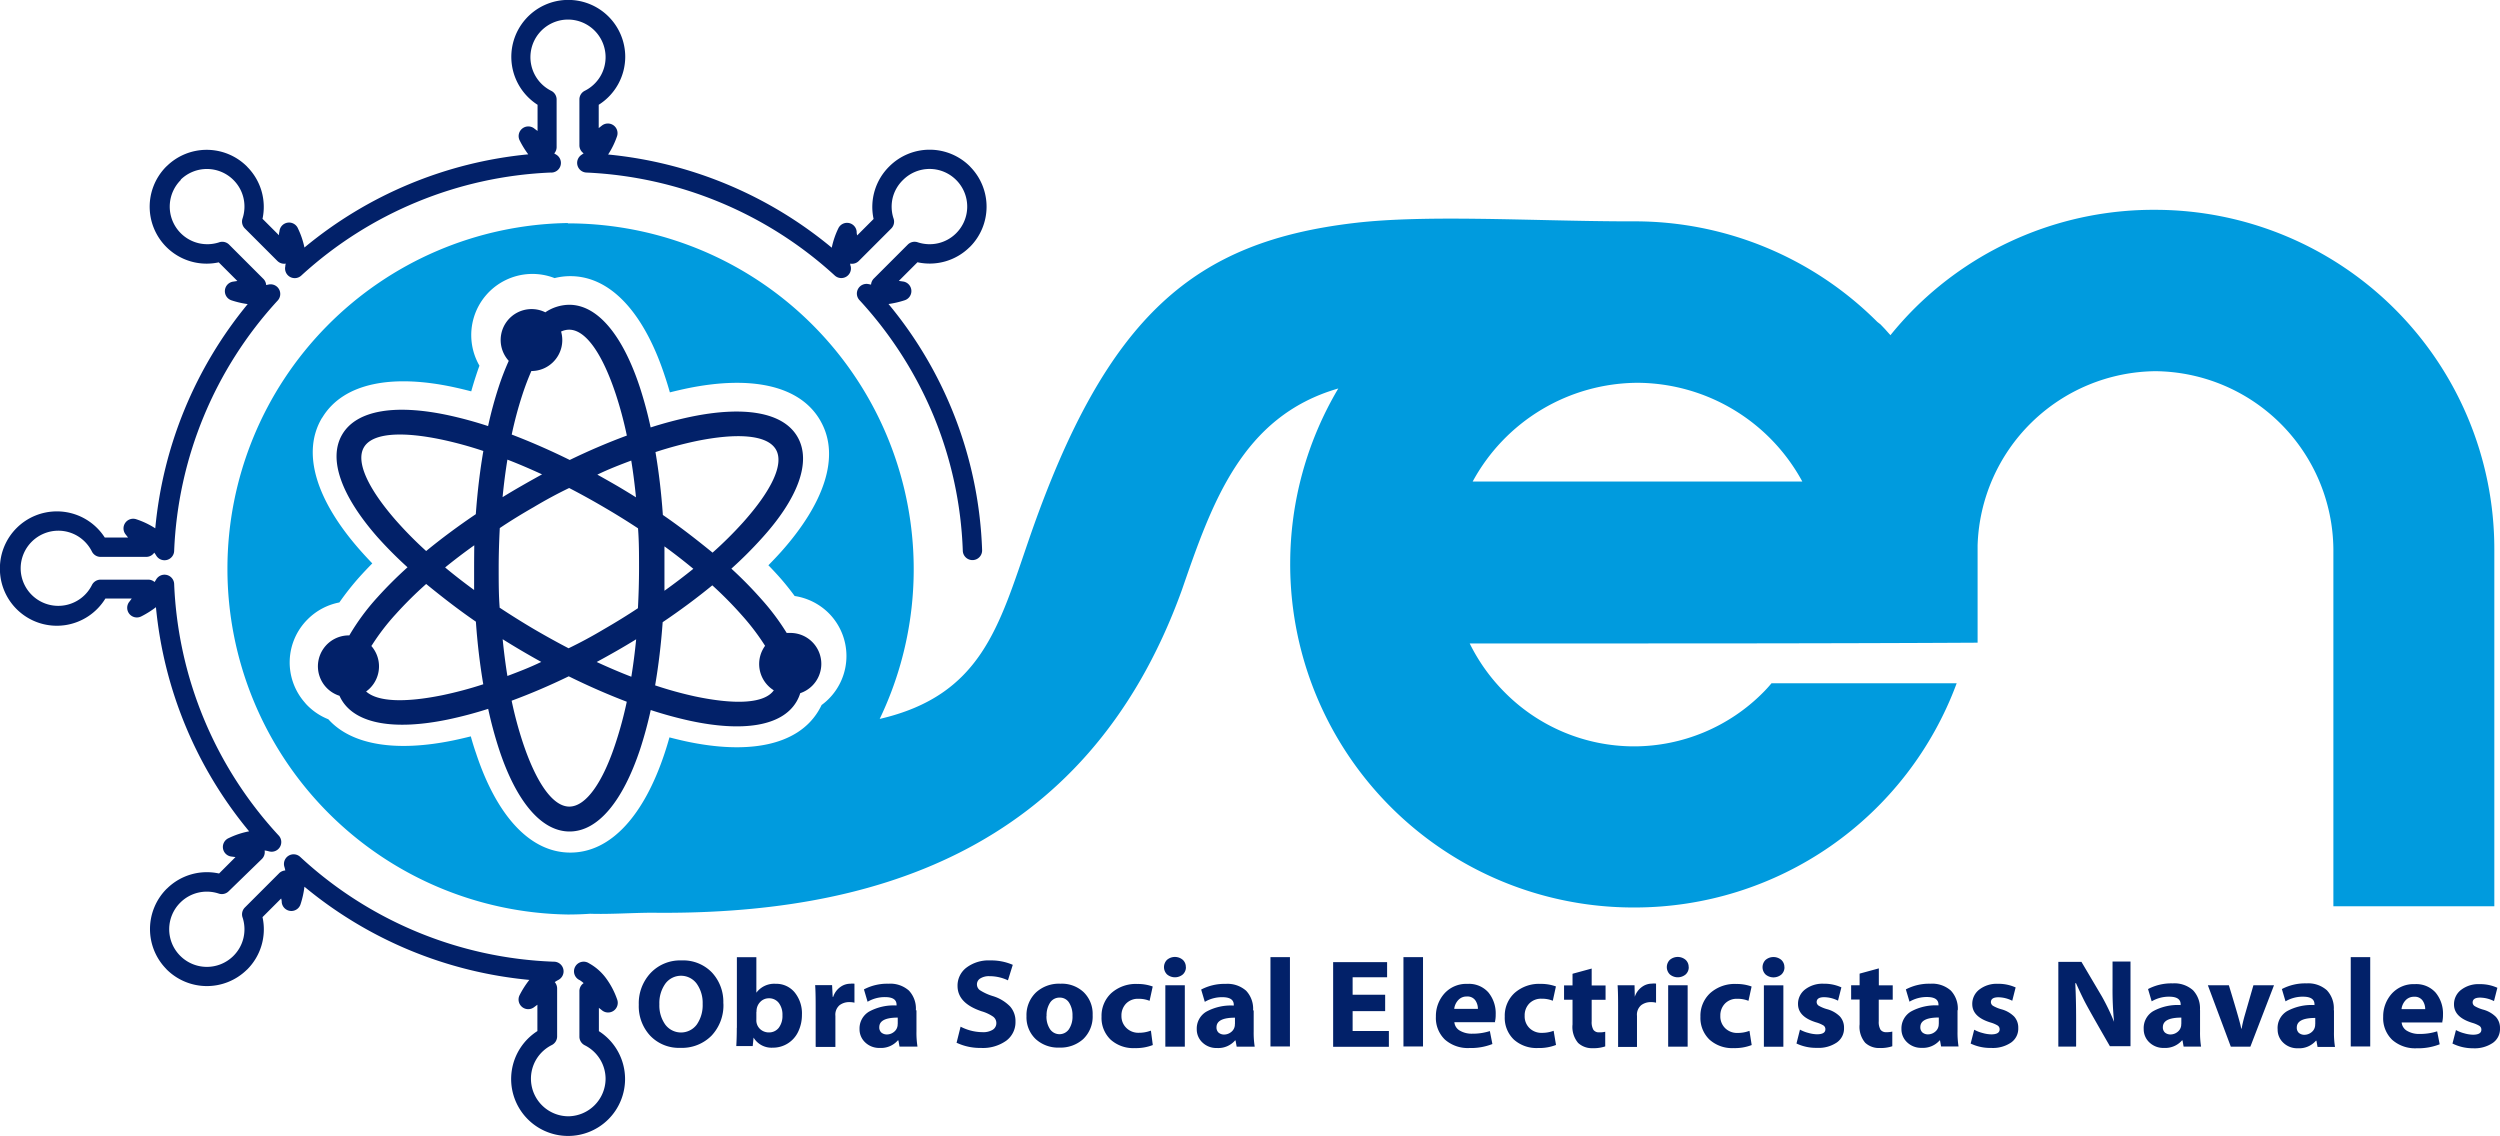
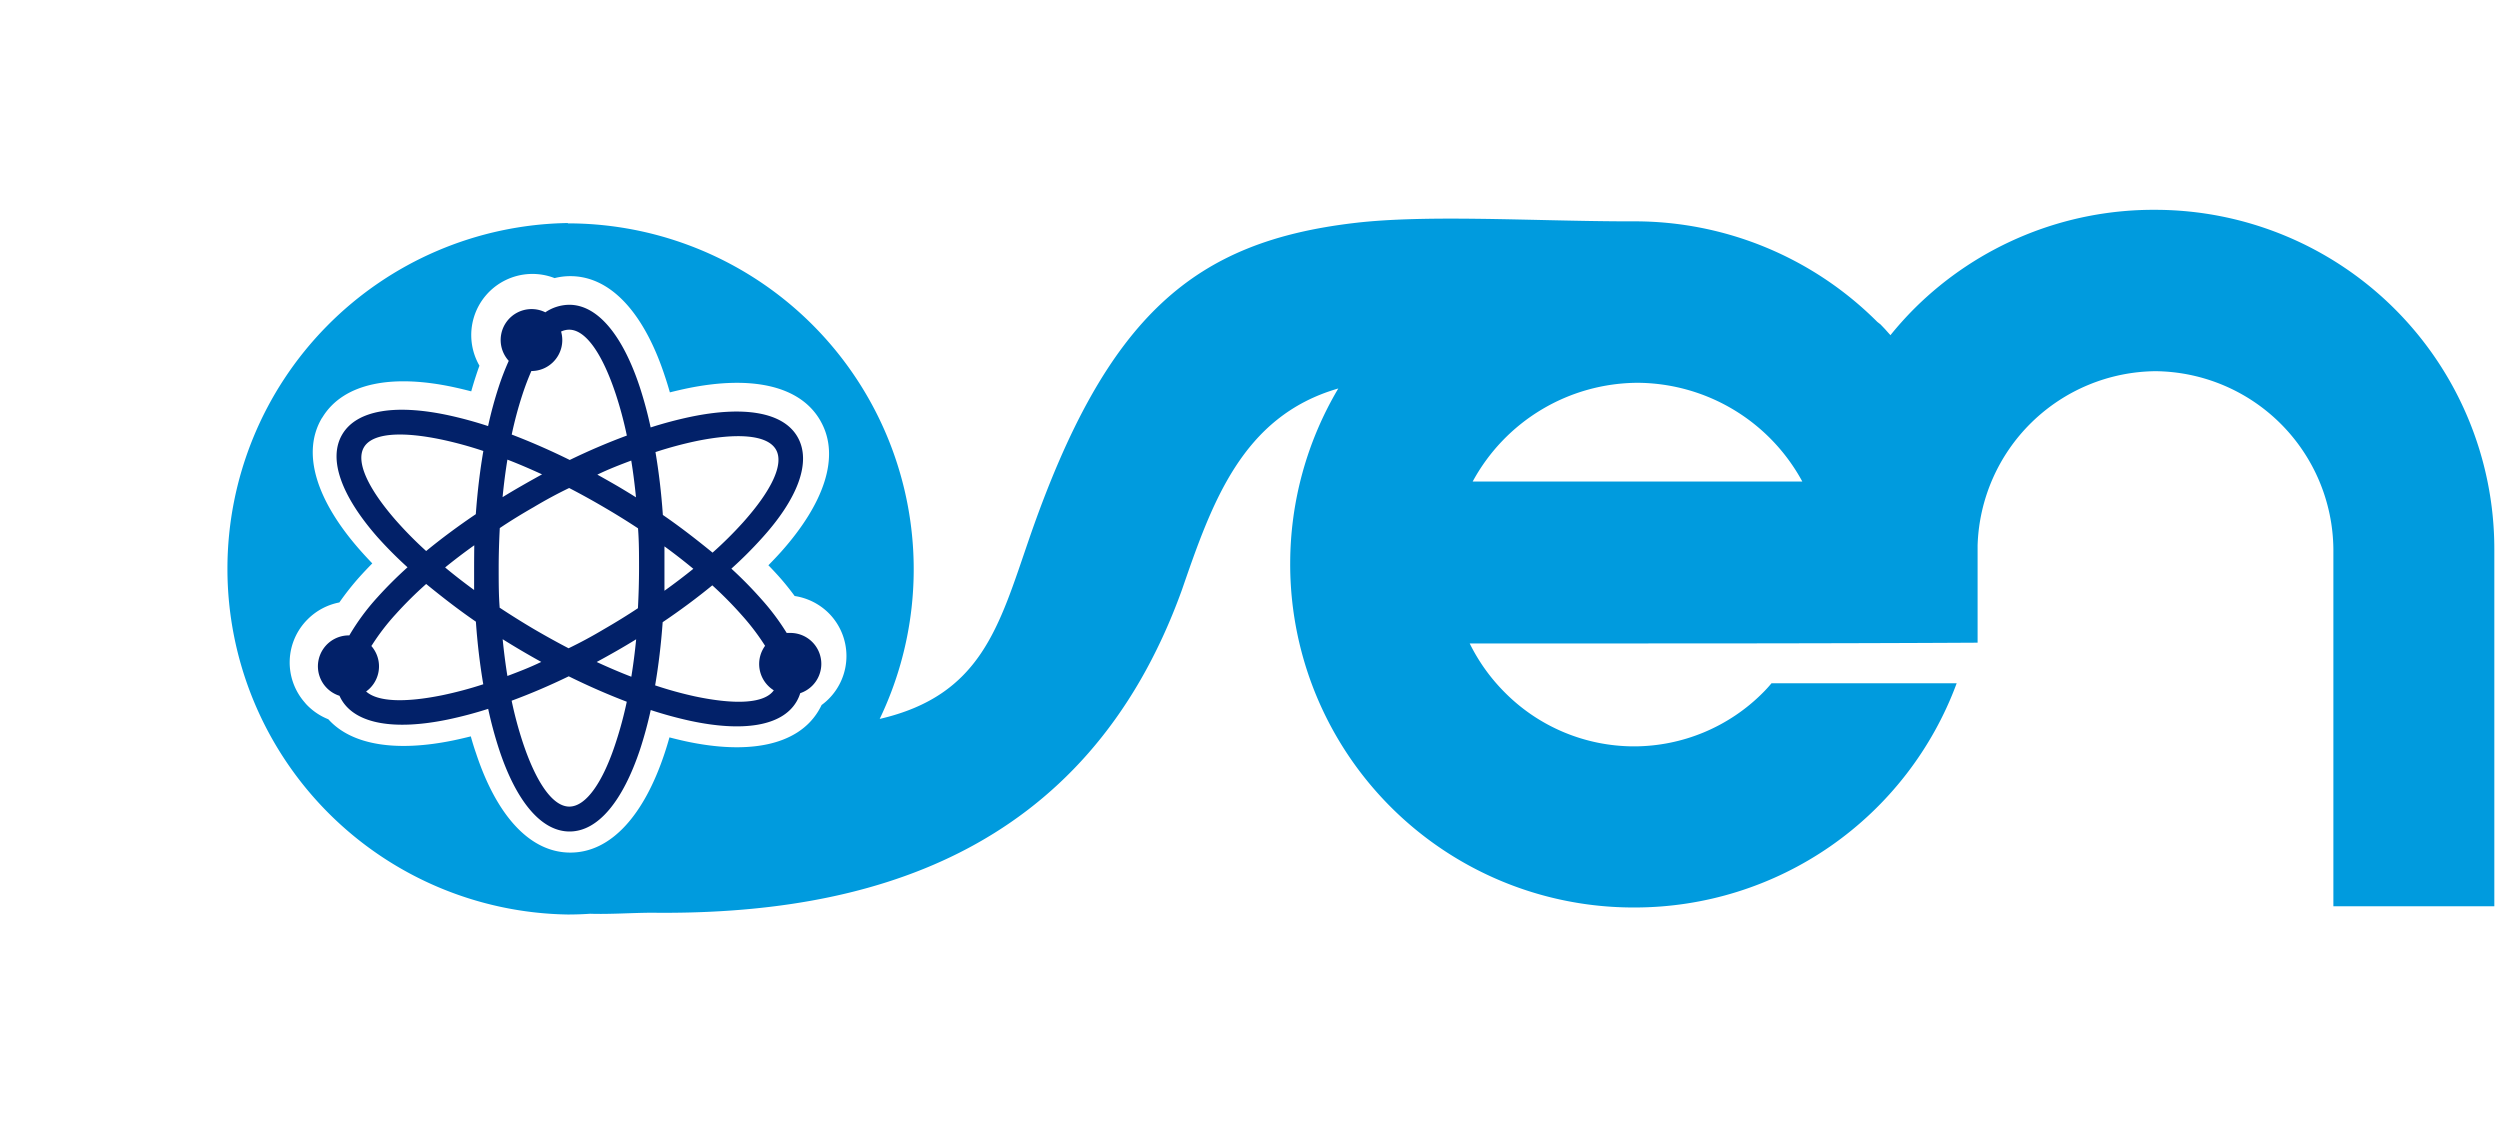
<svg xmlns="http://www.w3.org/2000/svg" id="Capa_2" data-name="Capa 2" viewBox="0 0 295.13 134.1">
  <defs>
    <style>.cls-1{fill:#022169;}.cls-1,.cls-2{fill-rule:evenodd;}.cls-2{fill:#009bde;}</style>
  </defs>
  <title>logo_original</title>
  <path class="cls-1" d="M161.37,65.51a5.12,5.12,0,0,1,2.84-.9c3.41,0,6.34,3.71,8.32,9.69a47.78,47.78,0,0,1,1.29,4.79,47.82,47.82,0,0,1,4.8-1.27c6.17-1.27,10.84-.57,12.54,2.39s0,7.34-4.25,12a47.82,47.82,0,0,1-3.56,3.55,47.94,47.94,0,0,1,3.53,3.59,27.61,27.61,0,0,1,3,4l0.44,0a3.64,3.64,0,0,1,2.58,1.07h0a3.65,3.65,0,0,1,0,5.16h0a3.66,3.66,0,0,1-1.42.88,4.67,4.67,0,0,1-.44,1c-1.73,2.94-6.41,3.59-12.57,2.26a47.36,47.36,0,0,1-4.64-1.27,47.68,47.68,0,0,1-1.26,4.65c-2,6-4.91,9.69-8.32,9.69s-6.35-3.7-8.32-9.69a47.82,47.82,0,0,1-1.29-4.79,47.85,47.85,0,0,1-4.8,1.27c-6.17,1.27-10.84.57-12.54-2.39a4.65,4.65,0,0,1-.21-0.42,3.65,3.65,0,0,1,1.08-7.13h0.08a26.49,26.49,0,0,1,3.31-4.49,47.91,47.91,0,0,1,3.56-3.55A47.82,47.82,0,0,1,141.54,92c-4.15-4.74-5.86-9.14-4.13-12.08s6.41-3.59,12.57-2.26a47.33,47.33,0,0,1,4.65,1.27,47.59,47.59,0,0,1,1.26-4.65,30.89,30.89,0,0,1,1.18-3.05,3.65,3.65,0,0,1,4.3-5.74h0Zm27,44.62a3.7,3.7,0,0,1-.67-0.53,3.65,3.65,0,0,1-.37-4.73,27.3,27.3,0,0,0-2.68-3.54,45.64,45.64,0,0,0-3.55-3.6c-1.78,1.46-3.74,2.92-5.86,4.35-0.19,2.63-.49,5.13-0.89,7.46a45.45,45.45,0,0,0,4.7,1.3c4.74,1,8.2.86,9.31-.72h0Zm-47.54-5.26a3.65,3.65,0,0,1-.14,5h0a3.67,3.67,0,0,1-.46.39c1.38,1.24,4.63,1.33,9,.44a45.63,45.63,0,0,0,4.83-1.29c-0.39-2.31-.69-4.79-0.87-7.39-2.13-1.46-4.09-3-5.87-4.45a45.72,45.72,0,0,0-3.59,3.56,26.47,26.47,0,0,0-2.86,3.74h0Zm22.42-37.09a3.65,3.65,0,0,1-.93,3.58h0a3.63,3.63,0,0,1-2.58,1.07c-0.37.84-.73,1.78-1.06,2.79a45.27,45.27,0,0,0-1.26,4.71c2.2,0.84,4.5,1.84,6.85,3,2.31-1.12,4.57-2.08,6.74-2.88a45.47,45.47,0,0,0-1.29-4.84c-1.56-4.73-3.53-7.66-5.52-7.66a2.26,2.26,0,0,0-.95.22h0ZM147.32,93.68c1.78-1.46,3.74-2.92,5.86-4.35,0.19-2.63.49-5.13,0.89-7.46a45.34,45.34,0,0,0-4.7-1.3c-4.87-1.05-8.4-.85-9.4.87s0.52,4.9,3.8,8.65a45.7,45.7,0,0,0,3.56,3.6h0Zm20.24-9q1.17,0.65,2.36,1.34l0,0h0q1.1,0.65,2.17,1.32c-0.15-1.5-.34-3-0.56-4.34-1.3.49-2.64,1-4,1.66h0Zm7.7,4.74c2.13,1.46,4.09,3,5.87,4.45a45.75,45.75,0,0,0,3.59-3.56c3.33-3.72,4.89-6.88,3.89-8.61s-4.51-2-9.4-1A45.61,45.61,0,0,0,174.39,82c0.39,2.31.69,4.79,0.87,7.39h0ZM171,111.47c-2.2-.84-4.5-1.84-6.85-3-2.31,1.12-4.57,2.08-6.74,2.88a45.47,45.47,0,0,0,1.29,4.84c1.56,4.73,3.53,7.66,5.52,7.66s4-2.93,5.52-7.66a45.47,45.47,0,0,0,1.26-4.71h0Zm-10.13-4.72q-1.16-.64-2.33-1.33h0l0,0q-1.12-.66-2.19-1.33c0.15,1.5.34,3,.56,4.34,1.3-.49,2.64-1,4-1.66h0ZM149.57,95.63q1.6,1.33,3.41,2.65,0-1.27,0-2.57T153,93q-1.81,1.29-3.42,2.6h0Zm6.46,4.76q1.89,1.25,3.93,2.46h0l0,0c1.4,0.82,2.79,1.59,4.17,2.31q2.08-1,4.19-2.26h0q2.1-1.21,4-2.47c0.08-1.54.13-3.13,0.13-4.74s0-3.16-.12-4.69q-1.91-1.26-4-2.48l0,0h0q-2.08-1.22-4.13-2.28-2.08,1-4.19,2.26c-1.4.8-2.75,1.63-4,2.47-0.08,1.54-.13,3.13-0.13,4.74s0,3.16.12,4.69h0Zm11.42,6.39c1.39,0.64,2.76,1.23,4.09,1.74,0.23-1.41.42-2.89,0.57-4.42q-1.12.69-2.29,1.36h0q-1.19.68-2.37,1.32h0Zm11.41-11q-1.6-1.33-3.41-2.65,0,1.27,0,2.57t0,2.67q1.8-1.29,3.42-2.6h0ZM161,84.63c-1.39-.64-2.76-1.23-4.09-1.74-0.23,1.41-.42,2.89-0.57,4.43q1.12-.69,2.29-1.36T161,84.63h0Zm7.38,18.29h0Z" transform="translate(-97.01 -28.63)" />
-   <path class="cls-1" d="M182.41,147.09A5.22,5.22,0,0,1,181,150.9a4.9,4.9,0,0,1-3.67,1.43,4.67,4.67,0,0,1-3.56-1.43,5.1,5.1,0,0,1-1.35-3.66,5.22,5.22,0,0,1,1.41-3.76,4.79,4.79,0,0,1,3.63-1.47,4.71,4.71,0,0,1,3.59,1.42,5.08,5.08,0,0,1,1.35,3.65h0Zm-7.56.1a3.88,3.88,0,0,0,.7,2.4,2.32,2.32,0,0,0,3.71,0,4,4,0,0,0,.7-2.44,3.9,3.9,0,0,0-.7-2.39,2.3,2.3,0,0,0-3.71,0,3.94,3.94,0,0,0-.7,2.42h0ZM184,150v-8.37h2.3v4.19h0a2.62,2.62,0,0,1,2.28-1.05,2.81,2.81,0,0,1,2.23,1,3.92,3.92,0,0,1,.87,2.65,4.56,4.56,0,0,1-.44,2,3.28,3.28,0,0,1-3,1.89,2.47,2.47,0,0,1-2.27-1.19h0l-0.1,1h-1.94q0.06-1,.06-2.18h0Zm2.3-1.91V149a1.4,1.4,0,0,0,.45,1.12,1.5,1.5,0,0,0,1,.39,1.45,1.45,0,0,0,1.19-.54,2.31,2.31,0,0,0,.44-1.49,2.28,2.28,0,0,0-.43-1.45,1.44,1.44,0,0,0-1.2-.55,1.39,1.39,0,0,0-1,.44,1.55,1.55,0,0,0-.43,1.13h0Zm7,4.09v-4.83q0-1.63-.06-2.42h2l0.07,1.38h0.06a2.3,2.3,0,0,1,.83-1.15,2,2,0,0,1,1.19-.4,1.85,1.85,0,0,1,.49,0V147a2.5,2.5,0,0,0-.62-0.07,1.88,1.88,0,0,0-1.13.36,1.47,1.47,0,0,0-.5,1.27v3.66h-2.3Zm11.9-4.28v2.52a10.5,10.5,0,0,0,.12,1.76H203.2l-0.13-.73H203a2.62,2.62,0,0,1-2.12.89,2.38,2.38,0,0,1-1.73-.65,2.11,2.11,0,0,1-.67-1.57,2.31,2.31,0,0,1,1.13-2.07,6.05,6.05,0,0,1,3.24-.72v-0.09q0-.9-1.36-0.9a4,4,0,0,0-2.06.55L199,145.43a5.89,5.89,0,0,1,2.89-.67,3.32,3.32,0,0,1,2.42.81,3.1,3.1,0,0,1,.82,2.32h0Zm-2.21,1.6v-0.74q-2.18,0-2.18,1.13a0.82,0.82,0,0,0,.24.63,1,1,0,0,0,.67.23,1.33,1.33,0,0,0,.86-0.33,1.12,1.12,0,0,0,.4-0.92h0Zm6.95,2.21,0.47-1.88a5.69,5.69,0,0,0,2.61.65,2.11,2.11,0,0,0,1.19-.29,0.91,0.91,0,0,0,.42-0.79,0.93,0.93,0,0,0-.39-0.76,4.7,4.7,0,0,0-1.33-.62q-2.86-.95-2.86-3a2.66,2.66,0,0,1,1.05-2.16,4.33,4.33,0,0,1,2.8-.85,6.4,6.4,0,0,1,2.67.52L216,144.36a5.08,5.08,0,0,0-2.18-.49,1.92,1.92,0,0,0-1.09.27,0.81,0.81,0,0,0-.39.7,0.85,0.85,0,0,0,.33.67,6.09,6.09,0,0,0,1.58.72,4.81,4.81,0,0,1,2,1.21,2.61,2.61,0,0,1,.64,1.8,2.72,2.72,0,0,1-1.08,2.24,4.74,4.74,0,0,1-3,.86,6.47,6.47,0,0,1-2.93-.64h0Zm16.06-3.23a3.68,3.68,0,0,1-1.12,2.82,4,4,0,0,1-2.81,1,3.91,3.91,0,0,1-2.79-1,3.54,3.54,0,0,1-1.09-2.71,3.69,3.69,0,0,1,1.1-2.78,4,4,0,0,1,2.9-1.05,3.76,3.76,0,0,1,2.75,1,3.57,3.57,0,0,1,1.06,2.67h0Zm-5.45.09a2.64,2.64,0,0,0,.42,1.56,1.35,1.35,0,0,0,2.23,0,2.66,2.66,0,0,0,.42-1.58,2.74,2.74,0,0,0-.4-1.55,1.27,1.27,0,0,0-1.11-.6,1.31,1.31,0,0,0-1.14.6,2.72,2.72,0,0,0-.41,1.56h0Zm12.33,1.75L233.1,152a5.46,5.46,0,0,1-2.12.36,4,4,0,0,1-2.86-1,3.55,3.55,0,0,1-1.07-2.71,3.64,3.64,0,0,1,1.15-2.78,4.35,4.35,0,0,1,3.1-1.08,5.09,5.09,0,0,1,1.79.3l-0.37,1.69a3.38,3.38,0,0,0-1.32-.24,1.93,1.93,0,0,0-1.45.56,2,2,0,0,0-.55,1.45A1.93,1.93,0,0,0,230,150a2,2,0,0,0,1.47.55,3.84,3.84,0,0,0,1.36-.24h0Zm4,1.87h-2.3v-7.25h2.3v7.25h0Zm0.13-9.39a1.14,1.14,0,0,1-.36.86,1.45,1.45,0,0,1-1.87,0,1.21,1.21,0,0,1,0-1.72,1.44,1.44,0,0,1,1.86,0,1.13,1.13,0,0,1,.36.86h0Zm8,5.11v2.52a10.47,10.47,0,0,0,.12,1.76H243l-0.13-.73h-0.06a2.62,2.62,0,0,1-2.12.89,2.38,2.38,0,0,1-1.73-.65,2.11,2.11,0,0,1-.67-1.57,2.31,2.31,0,0,1,1.13-2.07,6.05,6.05,0,0,1,3.24-.72v-0.09q0-.9-1.36-0.9a4,4,0,0,0-2.06.55l-0.43-1.45a5.89,5.89,0,0,1,2.89-.67,3.32,3.32,0,0,1,2.42.81,3.1,3.1,0,0,1,.82,2.32h0Zm-2.21,1.6v-0.74q-2.18,0-2.18,1.13a0.82,0.82,0,0,0,.24.63,1,1,0,0,0,.67.23,1.34,1.34,0,0,0,.86-0.33,1.12,1.12,0,0,0,.4-0.92h0Zm4.19,2.68V141.62h2.3v10.55H247Zm13.54-6.06V148h-3.84v2.34h4.28v1.87h-6.58v-10h6.37V144h-4.07v2.06h3.84Zm2.16,6.06V141.62H265v10.55h-2.3Zm10.83-2.89h-4.82a1.27,1.27,0,0,0,.65,1,2.78,2.78,0,0,0,1.47.36,6.62,6.62,0,0,0,2.07-.31l0.3,1.53a6.92,6.92,0,0,1-2.7.47,4.08,4.08,0,0,1-2.91-1,3.54,3.54,0,0,1-1.06-2.71,4,4,0,0,1,1-2.72,3.47,3.47,0,0,1,2.73-1.14,3.06,3.06,0,0,1,2.46,1,3.89,3.89,0,0,1,.87,2.62,3.63,3.63,0,0,1-.09.87h0Zm-4.83-1.57h2.79a1.77,1.77,0,0,0-.3-1,1.12,1.12,0,0,0-1-.46,1.31,1.31,0,0,0-1,.4,1.83,1.83,0,0,0-.49,1h0Zm11.73,2.59,0.28,1.67a5.45,5.45,0,0,1-2.12.36,4,4,0,0,1-2.86-1,3.55,3.55,0,0,1-1.07-2.71,3.64,3.64,0,0,1,1.15-2.78,4.35,4.35,0,0,1,3.1-1.08,5.09,5.09,0,0,1,1.79.3l-0.37,1.69a3.38,3.38,0,0,0-1.32-.24,1.93,1.93,0,0,0-1.45.56,2,2,0,0,0-.55,1.45,1.93,1.93,0,0,0,.58,1.47,2,2,0,0,0,1.47.55,3.84,3.84,0,0,0,1.36-.24h0Zm2.25-6.74,2.24-.61v2h1.64v1.69h-1.64v2.55a1.79,1.79,0,0,0,.21,1,0.79,0.79,0,0,0,.69.29,2.57,2.57,0,0,0,.7-0.07v1.73a4.32,4.32,0,0,1-1.5.21,2.38,2.38,0,0,1-1.7-.62,2.92,2.92,0,0,1-.66-2.18v-2.92h-1v-1.69h1v-1.36h0Zm5.36,8.61v-4.83q0-1.63-.06-2.42h2L290,146.3H290a2.3,2.3,0,0,1,.83-1.15,2,2,0,0,1,1.19-.4,1.84,1.84,0,0,1,.49,0V147a2.5,2.5,0,0,0-.62-0.07,1.88,1.88,0,0,0-1.13.36,1.47,1.47,0,0,0-.5,1.27v3.66H288Zm8.21,0h-2.3v-7.25h2.3v7.25h0Zm0.13-9.39a1.14,1.14,0,0,1-.36.86,1.45,1.45,0,0,1-1.87,0,1.21,1.21,0,0,1,0-1.72,1.44,1.44,0,0,1,1.86,0,1.13,1.13,0,0,1,.36.86h0Zm7.17,7.53L303.8,152a5.46,5.46,0,0,1-2.12.36,4,4,0,0,1-2.86-1,3.55,3.55,0,0,1-1.07-2.71,3.64,3.64,0,0,1,1.15-2.78,4.35,4.35,0,0,1,3.1-1.08,5.09,5.09,0,0,1,1.79.3l-0.37,1.69a3.38,3.38,0,0,0-1.32-.24,1.93,1.93,0,0,0-1.45.56,2,2,0,0,0-.55,1.45,1.93,1.93,0,0,0,.58,1.47,2,2,0,0,0,1.47.55,3.84,3.84,0,0,0,1.36-.24h0Zm4,1.87h-2.3v-7.25h2.3v7.25h0Zm0.13-9.39a1.14,1.14,0,0,1-.36.86,1.45,1.45,0,0,1-1.87,0,1.21,1.21,0,0,1,0-1.72,1.44,1.44,0,0,1,1.86,0,1.13,1.13,0,0,1,.36.86h0Zm1.42,9,0.41-1.63a4.22,4.22,0,0,0,1,.39,4,4,0,0,0,1,.16q1,0,1-.59a0.52,0.52,0,0,0-.24-0.46,3.59,3.59,0,0,0-.86-0.36q-2.13-.66-2.13-2.16a2.13,2.13,0,0,1,.83-1.72,3.36,3.36,0,0,1,2.19-.68,4.91,4.91,0,0,1,2.1.43l-0.4,1.57a3.75,3.75,0,0,0-1.63-.41q-0.89,0-.89.58a0.52,0.52,0,0,0,.27.44,4.17,4.17,0,0,0,.94.39,3.4,3.4,0,0,1,1.53.86,1.94,1.94,0,0,1,.49,1.36,2,2,0,0,1-.84,1.71,3.82,3.82,0,0,1-2.36.64,5.37,5.37,0,0,1-2.43-.52h0Zm7.48-8.25,2.24-.61v2h1.64v1.69H318.8v2.55a1.79,1.79,0,0,0,.21,1,0.79,0.79,0,0,0,.69.29,2.57,2.57,0,0,0,.7-0.07v1.73a4.32,4.32,0,0,1-1.5.21,2.38,2.38,0,0,1-1.7-.62,2.92,2.92,0,0,1-.66-2.18v-2.92h-1v-1.69h1v-1.36h0Zm11.53,4.33v2.52a10.47,10.47,0,0,0,.12,1.76h-2.06l-0.13-.73H326a2.62,2.62,0,0,1-2.12.89,2.38,2.38,0,0,1-1.73-.65,2.11,2.11,0,0,1-.67-1.57,2.31,2.31,0,0,1,1.13-2.07,6.05,6.05,0,0,1,3.24-.72v-0.09q0-.9-1.36-0.9a4,4,0,0,0-2.06.55L322,145.43a5.89,5.89,0,0,1,2.89-.67,3.32,3.32,0,0,1,2.42.81,3.1,3.1,0,0,1,.82,2.32h0Zm-2.21,1.6v-0.74q-2.18,0-2.18,1.13a0.82,0.82,0,0,0,.24.63,1,1,0,0,0,.67.23,1.34,1.34,0,0,0,.86-0.33,1.12,1.12,0,0,0,.4-0.92h0Zm3.76,2.33,0.42-1.63a4.21,4.21,0,0,0,1,.39,4,4,0,0,0,1,.16q1,0,1-.59a0.52,0.52,0,0,0-.24-0.46,3.59,3.59,0,0,0-.86-0.36q-2.13-.66-2.13-2.16a2.13,2.13,0,0,1,.83-1.72,3.36,3.36,0,0,1,2.19-.68,4.91,4.91,0,0,1,2.1.43l-0.4,1.57a3.75,3.75,0,0,0-1.63-.41q-0.89,0-.89.58a0.52,0.52,0,0,0,.27.44,4.17,4.17,0,0,0,.94.39,3.4,3.4,0,0,1,1.53.86,1.94,1.94,0,0,1,.49,1.36,2,2,0,0,1-.84,1.71,3.82,3.82,0,0,1-2.36.64,5.37,5.37,0,0,1-2.43-.52h0Zm12.43,0.36H340v-10h2.73l2.41,4.08a25.75,25.75,0,0,1,1.44,3h0a38.18,38.18,0,0,1-.18-4.12v-3h2.12v10h-2.43q-2.54-4.41-3-5.32t-1-2.12H342q0.1,1.89.1,4.34v3.1h0Zm14.65-4.28v2.52a10.47,10.47,0,0,0,.12,1.76h-2.06l-0.13-.73h-0.06a2.62,2.62,0,0,1-2.12.89,2.38,2.38,0,0,1-1.73-.65,2.11,2.11,0,0,1-.67-1.57A2.31,2.31,0,0,1,351.2,148a6.05,6.05,0,0,1,3.24-.72v-0.09q0-.9-1.36-0.9a4,4,0,0,0-2.06.55l-0.43-1.45a5.89,5.89,0,0,1,2.89-.67,3.32,3.32,0,0,1,2.42.81,3.1,3.1,0,0,1,.82,2.32h0Zm-2.21,1.6v-0.74q-2.18,0-2.18,1.13a0.82,0.82,0,0,0,.24.63,1,1,0,0,0,.67.23,1.34,1.34,0,0,0,.86-0.33,1.12,1.12,0,0,0,.4-0.92h0Zm3.12-4.56h2.49q1.43,4.68,1.45,5.11h0.06q0.13-.74.39-1.64l1-3.47h2.43l-2.79,7.25h-2.31l-2.71-7.25h0Zm14.9,3v2.52a10.47,10.47,0,0,0,.12,1.76H370.6l-0.13-.73h-0.06a2.62,2.62,0,0,1-2.12.89,2.38,2.38,0,0,1-1.73-.65,2.11,2.11,0,0,1-.67-1.57A2.31,2.31,0,0,1,367,148a6.05,6.05,0,0,1,3.24-.72v-0.09q0-.9-1.36-0.9a4,4,0,0,0-2.06.55l-0.43-1.45a5.89,5.89,0,0,1,2.89-.67,3.32,3.32,0,0,1,2.42.81,3.1,3.1,0,0,1,.82,2.32h0Zm-2.21,1.6v-0.74q-2.18,0-2.18,1.13a0.82,0.82,0,0,0,.24.63,1,1,0,0,0,.67.23,1.34,1.34,0,0,0,.86-0.33,1.12,1.12,0,0,0,.4-0.92h0Zm4.19,2.68V141.62h2.3v10.55h-2.3Zm10.83-2.89h-4.82a1.27,1.27,0,0,0,.65,1,2.78,2.78,0,0,0,1.47.36,6.63,6.63,0,0,0,2.07-.31l0.3,1.53a6.92,6.92,0,0,1-2.7.47,4.08,4.08,0,0,1-2.91-1,3.54,3.54,0,0,1-1.06-2.71,4,4,0,0,1,1-2.72,3.47,3.47,0,0,1,2.73-1.14,3.06,3.06,0,0,1,2.46,1,3.89,3.89,0,0,1,.87,2.62,3.61,3.61,0,0,1-.09.87h0Zm-4.83-1.57h2.79a1.77,1.77,0,0,0-.3-1,1.12,1.12,0,0,0-1-.46,1.32,1.32,0,0,0-1,.4,1.83,1.83,0,0,0-.49,1h0Zm6,4.1,0.42-1.63a4.22,4.22,0,0,0,1,.39,4,4,0,0,0,1,.16q1,0,1-.59a0.52,0.52,0,0,0-.24-0.46,3.59,3.59,0,0,0-.86-0.36q-2.13-.66-2.13-2.16a2.13,2.13,0,0,1,.83-1.72,3.36,3.36,0,0,1,2.19-.68,4.91,4.91,0,0,1,2.1.43l-0.4,1.57a3.75,3.75,0,0,0-1.63-.41q-0.89,0-.89.58a0.52,0.52,0,0,0,.27.44,4.17,4.17,0,0,0,.94.39,3.4,3.4,0,0,1,1.53.86,1.94,1.94,0,0,1,.49,1.36,2,2,0,0,1-.84,1.71,3.82,3.82,0,0,1-2.36.64A5.37,5.37,0,0,1,386.51,151.81Z" transform="translate(-97.01 -28.63)" />
-   <path class="cls-1" d="M165.45,144.34a1.14,1.14,0,1,1,1.08-2,6.23,6.23,0,0,1,2,1.74,9.35,9.35,0,0,1,1.34,2.55,1.14,1.14,0,0,1-1.84,1.23l-0.32-.25v2.75a6.71,6.71,0,0,1,3.09,5.65h0a6.72,6.72,0,0,1-6.72,6.72h0a6.72,6.72,0,0,1-3.63-12.38v-3.11l-0.39.29a1.14,1.14,0,0,1-1.71-1.42h0a10.72,10.72,0,0,1,1.15-1.8,48.69,48.69,0,0,1-26.55-11,10.74,10.74,0,0,1-.46,2.07,1.14,1.14,0,0,1-2.22-.23q0-.23-0.07-0.45l-2.2,2.2a6.7,6.7,0,0,1-1.81,6.18h0l-0.07.06a6.73,6.73,0,0,1-9.44-.07h0l-0.06-.07a6.73,6.73,0,0,1,.06-9.44h0l0.07-.06a6.7,6.7,0,0,1,6.12-1.75l1.94-1.94-0.46-.06a1.14,1.14,0,0,1-.32-2.19,9.59,9.59,0,0,1,2.39-.79,48.69,48.69,0,0,1-11-26.46,10.84,10.84,0,0,1-1.72,1.08,1.14,1.14,0,0,1-1.39-1.76l0.25-.34h-3.11A6.72,6.72,0,0,1,97,95.68h0A6.72,6.72,0,0,1,103.73,89h0a6.71,6.71,0,0,1,5.65,3.09h2.75l-0.29-.37a1.14,1.14,0,0,1,1.26-1.79h0A9.67,9.67,0,0,1,115.34,91a48.72,48.72,0,0,1,10.91-26.47,10.92,10.92,0,0,1-1.9-.44,1.14,1.14,0,0,1,.23-2.22l0.45-.07-2.2-2.2a6.72,6.72,0,0,1-6.18-11.32h0l0.07-.06a6.73,6.73,0,0,1,9.44.06h0l0.06,0.07A6.7,6.7,0,0,1,128,54.46l1.94,1.94q0-.23.06-0.46a1.14,1.14,0,0,1,2.19-.33,9.7,9.7,0,0,1,.76,2.24,48.69,48.69,0,0,1,26.42-11,10.87,10.87,0,0,1-1-1.62,1.14,1.14,0,0,1,1.76-1.39l0.34,0.25V41a6.72,6.72,0,0,1,3.63-12.38h0a6.72,6.72,0,0,1,6.72,6.72h0A6.71,6.71,0,0,1,167.69,41v2.75l0.37-.29a1.14,1.14,0,0,1,1.79,1.26h0a9.73,9.73,0,0,1-1.05,2.15,48.66,48.66,0,0,1,26.4,11,9.75,9.75,0,0,1,.78-2.29,1.14,1.14,0,0,1,2.16.38h0q0,0.23.06,0.46l1.94-1.94A6.71,6.71,0,0,1,202,48.27h0a6.73,6.73,0,0,1,9.51,0h0l0.06,0.07a6.72,6.72,0,0,1-.06,9.44h0l-0.07.06a6.7,6.7,0,0,1-6.12,1.75l-2.2,2.2,0.48,0.07a1.14,1.14,0,0,1,.2,2.22h0a10.93,10.93,0,0,1-1.9.44,48,48,0,0,1,11.05,29.05,1.14,1.14,0,1,1-2.28.08,45.86,45.86,0,0,0-3.42-15.86,46.46,46.46,0,0,0-8.75-13.7,1.14,1.14,0,0,1,1.09-1.91l0.25,0.05a1.14,1.14,0,0,1,.33-0.72l4-4h0a1.14,1.14,0,0,1,1.17-.28,4.48,4.48,0,0,0,2.44.11,4.4,4.4,0,0,0,2.06-1.13l0.05-.05h0a4.44,4.44,0,0,0,.05-6.23l-0.05-.05h0a4.43,4.43,0,0,0-6.28,0h0A4.41,4.41,0,0,0,202.39,52a4.48,4.48,0,0,0,.09,2.38,1.14,1.14,0,0,1-.25,1.22l-3.79,3.79a1.14,1.14,0,0,1-1.06.36q0,0.17.06,0.32h0a1.14,1.14,0,0,1-1.88,1.09A46.5,46.5,0,0,0,166.24,49h0a1.14,1.14,0,0,1-.57-2.1l0.24-.17a1.14,1.14,0,0,1-.5-0.94V40.35h0a1.14,1.14,0,0,1,.63-1,4.47,4.47,0,0,0,1.8-1.64,4.42,4.42,0,0,0,.66-2.33h0a4.44,4.44,0,0,0-4.44-4.44h0a4.44,4.44,0,0,0-2,8.4,1.14,1.14,0,0,1,.66,1v5.59a1.14,1.14,0,0,1-.28.81l0.17,0.11h0A1.14,1.14,0,0,1,162,49,46.47,46.47,0,0,0,132.6,61.14a1.14,1.14,0,0,1-1.91-1.06q0-.16.06-0.33a1.14,1.14,0,0,1-1-.32l-3.84-3.84h0a1.14,1.14,0,0,1-.27-1.16,4.48,4.48,0,0,0,.11-2.44,4.41,4.41,0,0,0-1.13-2.06l-0.05-.05h0a4.43,4.43,0,0,0-6.22-.05l0,0.05h0a4.44,4.44,0,0,0,2.11,7.46,4.48,4.48,0,0,0,2.38-.09,1.14,1.14,0,0,1,1.22.26l4,4a1.14,1.14,0,0,1,.37.77l0.24-.05h0a1.14,1.14,0,0,1,1.12,1.88,46.46,46.46,0,0,0-12.22,29.55,1.14,1.14,0,0,1-2.12.55,3.38,3.38,0,0,0-.23-0.34,1.14,1.14,0,0,1-.94.5h-5.42a1.14,1.14,0,0,1-1-.63,4.46,4.46,0,0,0-1.64-1.8,4.42,4.42,0,0,0-2.33-.66h0a4.45,4.45,0,0,0-4.44,4.44h0a4.44,4.44,0,0,0,8.4,2,1.14,1.14,0,0,1,1-.66h5.59a1.14,1.14,0,0,1,.82.28l0.18-.29h0a1.14,1.14,0,0,1,2.13.52,46.48,46.48,0,0,0,12.3,29.65,1.14,1.14,0,0,1-1.12,1.91,3.34,3.34,0,0,0-.5-0.1,1.14,1.14,0,0,1-.32,1L124,133.85h0a1.14,1.14,0,0,1-1.16.27,4.48,4.48,0,0,0-2.44-.11,4.42,4.42,0,0,0-2.06,1.13l-0.05.05h0a4.43,4.43,0,0,0-.05,6.23l0.05,0.05h0a4.44,4.44,0,0,0,6.23.05l0.05-.05h0a4.4,4.4,0,0,0,1.18-2.11,4.48,4.48,0,0,0-.09-2.38,1.14,1.14,0,0,1,.26-1.22l4-4a1.14,1.14,0,0,1,.77-0.37,4,4,0,0,0-.11-0.44h0a1.14,1.14,0,0,1,1.86-1.17,46.48,46.48,0,0,0,29.94,12.38,1.14,1.14,0,0,1,.53,2.16,3.87,3.87,0,0,0-.41.25,1.14,1.14,0,0,1,.28.75V151h0a1.14,1.14,0,0,1-.63,1,4.47,4.47,0,0,0-1.8,1.64,4.44,4.44,0,0,0,3.78,6.77h0A4.45,4.45,0,0,0,168.5,156h0a4.42,4.42,0,0,0-.66-2.33,4.47,4.47,0,0,0-1.77-1.63,1.14,1.14,0,0,1-.66-1v-5.35a1.14,1.14,0,0,1,.5-1A3.35,3.35,0,0,0,165.45,144.34Z" transform="translate(-97.01 -28.63)" />
  <path class="cls-2" d="M164.06,55a40.84,40.84,0,0,1,36.8,58.5c12-2.78,14.07-10.89,17.64-21.25,9.21-26.69,19.7-35.09,38.43-37.3,8.51-1,20.86-.23,31.81-0.19l1.16,0v0h0v0a40.49,40.49,0,0,1,28.73,11.87l0,0,0,0,0,0L319,66.92l0,0,0.28,0.29,0,0h0l0,0,0,0,0.18,0.19,0,0,0,0,0,0h0l0,0h0l0,0,0,0,0,0,0.05,0.05,0,0,0,0L320,68l0,0h0l0.13,0.14,0,0,0.05,0.06,0,0,0,0,0,0,0,0a40.38,40.38,0,0,1,2.87-3.19A40,40,0,0,1,351.47,53.4v0h0v0a40.05,40.05,0,0,1,40,40h0v42.22H372.47V93.45h0a21.21,21.21,0,0,0-21-21v0h0v0a21.22,21.22,0,0,0-21,20.56q0,0.24,0,.48h0V94h0v0.44h0v0.13h0v0h0v0.2h0v0.2h0v0.21h0v0.15h0v0.05h0v0.21h0c0,0.42,0,.83,0,1.24v7.67c-17.8.1-35.6,0.09-53.4,0.09h-6.56a21.84,21.84,0,0,0,4.16,5.8,21.51,21.51,0,0,0,15.24,6.35v0h0v0a21.5,21.5,0,0,0,15.23-6.35q0.53-.53,1-1.1H328a40.52,40.52,0,0,1-38.08,26.47v0h0v0a40.52,40.52,0,0,1-40.6-40.6h0A40.53,40.53,0,0,1,255,74.49c-11.39,3.29-14.93,13.56-18.46,23.77-11.4,31.61-37.73,38.4-62.56,38.12-2.13,0-5.09.2-7.3,0.12-0.87.06-1.75,0.09-2.64,0.09a40.82,40.82,0,0,1,0-81.63h0ZM290.32,73.82a22.26,22.26,0,0,0-19.46,11.66h38.92a22.26,22.26,0,0,0-19.46-11.66h0ZM135.08,77.89L135,78c-2.45,4.16-.57,9.78,4.45,15.5q0.71,0.81,1.51,1.64-0.8.81-1.52,1.61a32.49,32.49,0,0,0-2.37,3,7.21,7.21,0,0,0-3.75,2h0a7.17,7.17,0,0,0-.35,9.79,4.39,4.39,0,0,0,.35.39,7.22,7.22,0,0,0,2.45,1.61c2.8,3.11,8.12,3.86,14.74,2.5q1-.21,2.08-0.48,0.29,1.06.62,2c2.39,7.24,6.29,11.72,11.13,11.72s8.73-4.48,11.13-11.73q0.3-.9.57-1.87,1,0.26,1.91.46c7.37,1.59,13.16.53,15.65-3.54l0.07-.12q0.18-.3.33-0.62a7.2,7.2,0,0,0,.82-0.7h0a7.17,7.17,0,0,0,0-10.17l0,0a7.24,7.24,0,0,0-4-2q-0.73-1-1.59-2-0.71-.81-1.51-1.63,0.8-.81,1.52-1.61c5-5.62,7-11.17,4.68-15.34l-0.07-.13c-2.41-4.19-8.22-5.34-15.68-3.81q-1,.21-2.08.48-0.3-1.06-.62-2c-2.39-7.24-6.29-11.72-11.13-11.72a7.61,7.61,0,0,0-1.86.23,7.22,7.22,0,0,0-8.87,10.34q-0.21.57-.4,1.16-0.3.9-.57,1.87-1-.26-1.91-0.46C143.37,72.75,137.58,73.81,135.08,77.89Z" transform="translate(-97.01 -28.63)" />
</svg>